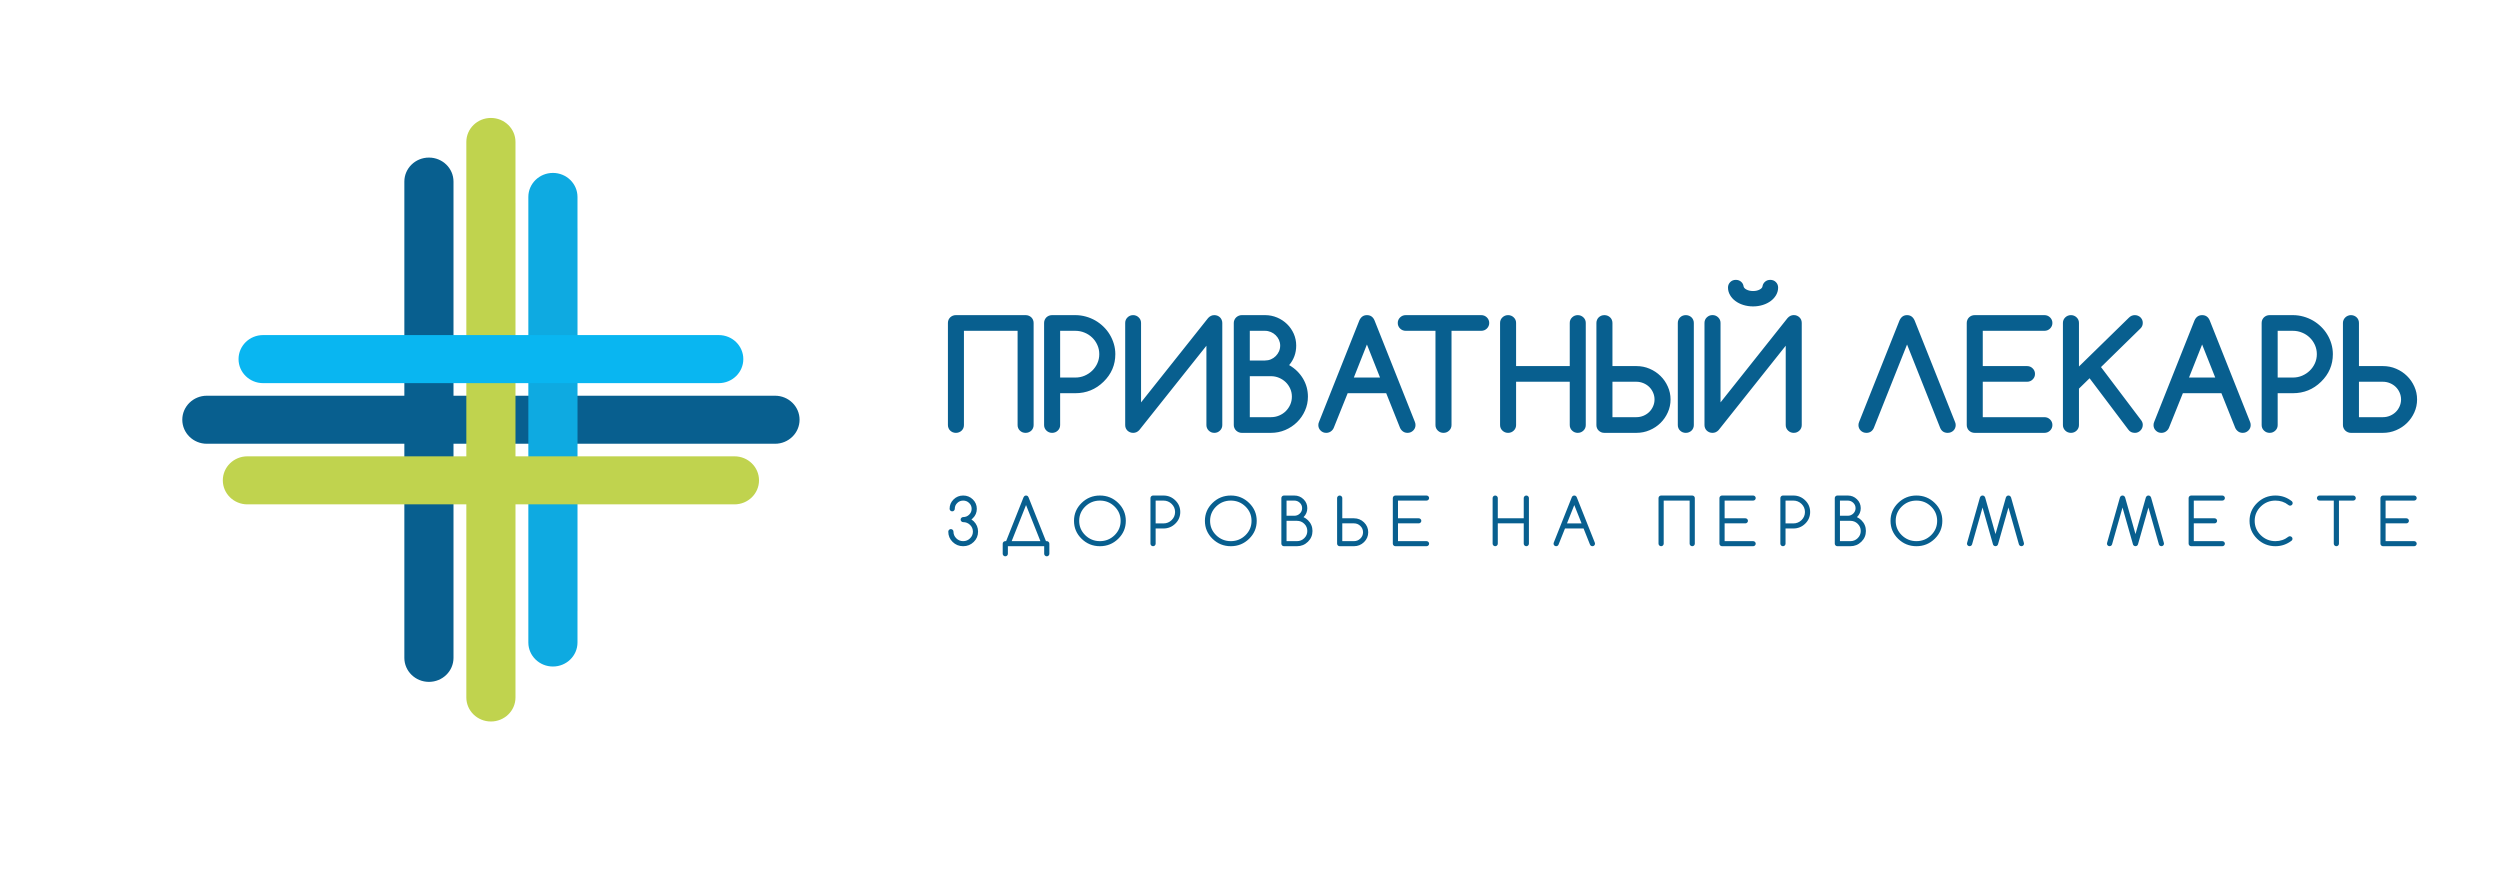
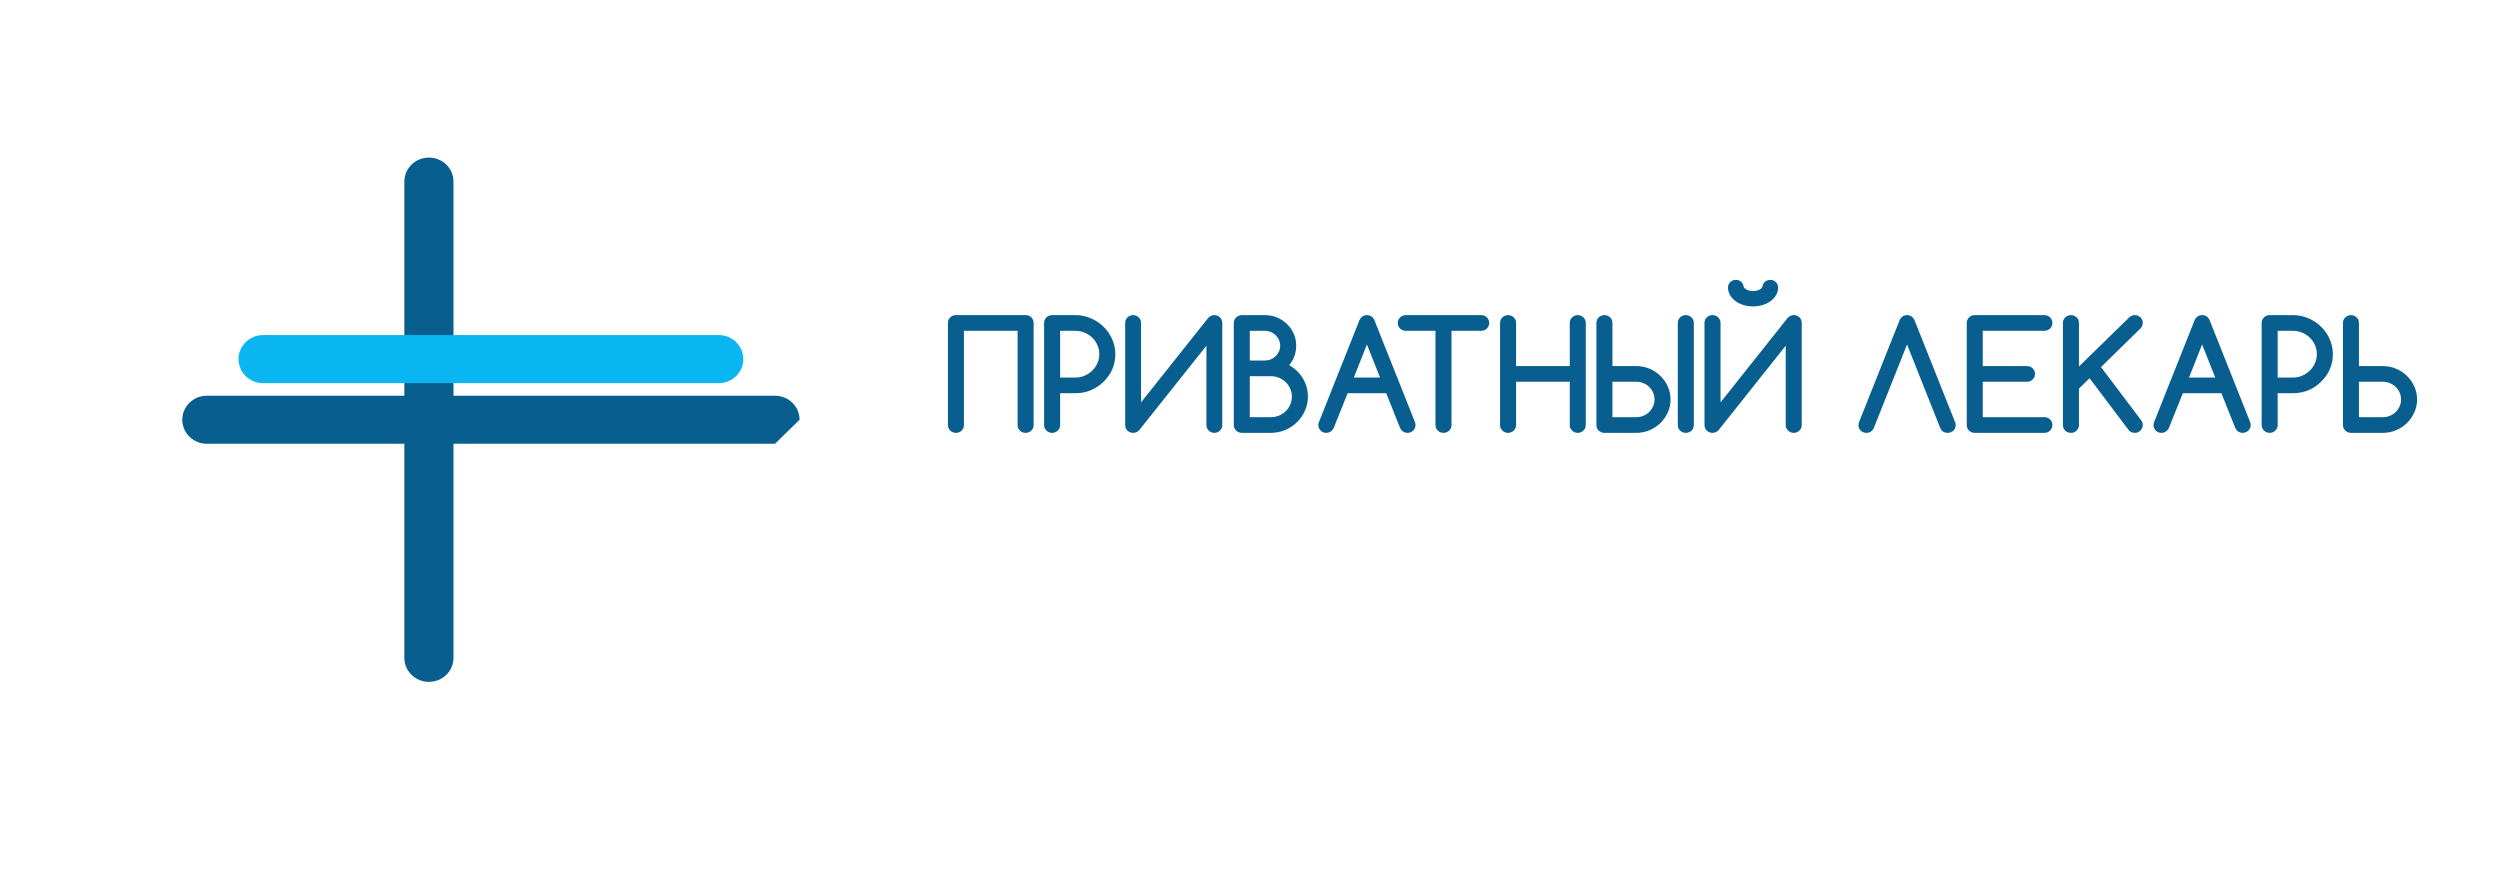
<svg xmlns="http://www.w3.org/2000/svg" width="480" height="170" viewBox="0 0 480 170" fill="none">
-   <path fill-rule="evenodd" clip-rule="evenodd" d="M148.803 85.202C112.44 85.202 76.077 85.202 39.714 85.202C37.113 85.202 35 83.14 35 80.588C35 78.041 37.109 75.979 39.714 75.979H51.73V75.975H93.797H94.72H136.787V75.979H148.803C151.409 75.979 153.517 78.041 153.517 80.588C153.517 83.14 151.404 85.202 148.803 85.202Z" fill="#085F8F" />
+   <path fill-rule="evenodd" clip-rule="evenodd" d="M148.803 85.202C112.44 85.202 76.077 85.202 39.714 85.202C37.113 85.202 35 83.14 35 80.588C35 78.041 37.109 75.979 39.714 75.979H51.73V75.975H93.797H94.72H136.787V75.979H148.803C151.409 75.979 153.517 78.041 153.517 80.588Z" fill="#085F8F" />
  <path fill-rule="evenodd" clip-rule="evenodd" d="M82.354 130.919C79.748 130.919 77.635 128.853 77.635 126.31V117.326V43.849V34.861C77.635 32.318 79.748 30.256 82.354 30.256C84.959 30.256 87.072 32.313 87.072 34.861C87.072 65.347 87.072 95.828 87.072 126.31C87.072 128.862 84.959 130.919 82.354 130.919Z" fill="#085F8F" />
-   <path fill-rule="evenodd" clip-rule="evenodd" d="M89.536 133.918C89.536 98.362 89.536 62.807 89.536 27.252C89.536 24.708 91.649 22.646 94.254 22.646C96.86 22.646 98.973 24.704 98.973 27.252V39.001L98.977 39.005L98.973 80.133V81.04L98.977 122.169H98.973V133.918C98.973 136.47 96.86 138.527 94.254 138.527C91.649 138.527 89.536 136.461 89.536 133.918Z" fill="#C0D34E" />
-   <path fill-rule="evenodd" clip-rule="evenodd" d="M106.159 33.201C103.554 33.201 101.441 35.267 101.441 37.81V39.512V121.66V123.361C101.441 125.905 103.554 127.971 106.159 127.971C108.765 127.971 110.878 125.909 110.878 123.361V117.328L110.882 117.324C110.878 92.832 110.878 68.34 110.882 43.848L110.878 43.843V37.81C110.878 35.263 108.765 33.201 106.159 33.201Z" fill="#0EAAE1" />
  <path fill-rule="evenodd" clip-rule="evenodd" d="M45.8 68.948C45.8 71.496 47.908 73.562 50.514 73.562H52.249H136.268H138.003C140.605 73.562 142.717 71.496 142.717 68.948C142.717 66.4 140.613 64.334 138.003 64.334H131.833L131.829 64.33C106.781 64.334 81.732 64.334 56.688 64.33L56.684 64.334H50.514C47.904 64.334 45.8 66.4 45.8 68.948Z" fill="#09B6F1" />
-   <path fill-rule="evenodd" clip-rule="evenodd" d="M145.731 92.225C145.731 94.772 143.623 96.838 141.022 96.838H131.829H56.688H47.495C44.894 96.838 42.781 94.772 42.781 92.225C42.781 89.677 44.89 87.615 47.495 87.615C78.669 87.615 109.848 87.615 141.022 87.615C143.627 87.615 145.731 89.677 145.731 92.225Z" fill="#C0D34E" />
  <path d="M196.919 60.505C197.132 60.505 197.336 60.544 197.523 60.618C197.709 60.696 197.873 60.8 198.015 60.935C198.153 61.078 198.264 61.234 198.339 61.417C198.415 61.603 198.455 61.794 198.455 62.003V81.612C198.455 81.825 198.415 82.024 198.335 82.207C198.264 82.384 198.153 82.541 198.011 82.68C197.873 82.814 197.705 82.918 197.518 82.996C197.332 83.07 197.128 83.109 196.915 83.109C196.693 83.109 196.493 83.07 196.302 82.996C196.12 82.918 195.96 82.814 195.823 82.68C195.676 82.541 195.57 82.384 195.494 82.207C195.414 82.028 195.379 81.829 195.379 81.612V63.517H185.076V81.612C185.076 81.829 185.036 82.028 184.961 82.207C184.885 82.384 184.774 82.541 184.632 82.68C184.495 82.814 184.326 82.918 184.14 82.996C183.953 83.07 183.749 83.109 183.536 83.109C183.318 83.109 183.114 83.07 182.928 82.996C182.746 82.918 182.582 82.814 182.444 82.68C182.302 82.541 182.191 82.384 182.12 82.207C182.04 82.024 182 81.825 182 81.612V62.003C182 61.794 182.04 61.603 182.111 61.417C182.191 61.234 182.302 61.078 182.44 60.935C182.582 60.8 182.746 60.696 182.928 60.618C183.11 60.544 183.31 60.505 183.532 60.505H196.919ZM203.546 63.517V72.489H206.467C207.093 72.489 207.683 72.371 208.238 72.137C208.789 71.898 209.277 71.582 209.698 71.174C210.116 70.77 210.449 70.297 210.693 69.754C210.941 69.207 211.061 68.626 211.061 68.001C211.061 67.371 210.941 66.785 210.693 66.239C210.449 65.692 210.116 65.219 209.698 64.815C209.277 64.407 208.789 64.09 208.229 63.864C207.67 63.63 207.084 63.517 206.467 63.517H203.546ZM200.466 81.612V62.003C200.466 61.794 200.506 61.603 200.581 61.417C200.661 61.234 200.768 61.078 200.905 60.935C201.047 60.8 201.211 60.696 201.393 60.618C201.575 60.544 201.78 60.505 202.002 60.505H206.454C207.151 60.505 207.825 60.596 208.478 60.779C209.13 60.957 209.734 61.213 210.307 61.538C210.875 61.868 211.399 62.263 211.865 62.719C212.34 63.179 212.744 63.687 213.076 64.242C213.409 64.793 213.671 65.392 213.862 66.03C214.049 66.664 214.142 67.324 214.142 68.001C214.142 70.058 213.387 71.825 211.874 73.3C210.378 74.763 208.575 75.496 206.467 75.496H203.546V81.612C203.546 82.028 203.4 82.38 203.098 82.671C202.796 82.962 202.432 83.109 202.006 83.109C201.58 83.109 201.216 82.962 200.914 82.671C200.617 82.38 200.466 82.024 200.466 81.612ZM234.68 81.608V62.003C234.68 61.794 234.64 61.603 234.56 61.417C234.489 61.234 234.378 61.078 234.241 60.935C234.099 60.8 233.939 60.696 233.753 60.618C233.571 60.544 233.371 60.505 233.144 60.505C232.696 60.505 232.305 60.692 231.964 61.056L219.082 77.259V62.003C219.082 61.586 218.936 61.234 218.634 60.944C218.341 60.653 217.977 60.505 217.56 60.505C217.134 60.505 216.774 60.653 216.481 60.944C216.184 61.234 216.037 61.586 216.037 62.003V81.608C216.037 81.825 216.073 82.024 216.148 82.207C216.228 82.384 216.335 82.541 216.472 82.68C216.619 82.814 216.778 82.918 216.969 82.996C217.156 83.07 217.351 83.109 217.564 83.109C218.017 83.109 218.407 82.936 218.732 82.588L231.631 66.382V81.608C231.631 82.024 231.782 82.38 232.075 82.671C232.372 82.962 232.732 83.109 233.158 83.109C233.575 83.109 233.935 82.962 234.232 82.671C234.534 82.38 234.68 82.024 234.68 81.608ZM239.962 63.517V69.216H242.888C243.287 69.216 243.669 69.142 244.02 68.99C244.37 68.843 244.672 68.635 244.934 68.374C245.2 68.109 245.409 67.81 245.564 67.467C245.715 67.124 245.795 66.751 245.795 66.356C245.795 65.978 245.715 65.609 245.564 65.266C245.409 64.924 245.196 64.624 244.93 64.359C244.659 64.099 244.352 63.891 244.002 63.743C243.651 63.595 243.278 63.517 242.888 63.517H239.962ZM239.962 72.228V80.097H244.015C244.57 80.097 245.094 79.997 245.586 79.789C246.079 79.581 246.505 79.303 246.865 78.947C247.224 78.587 247.513 78.17 247.726 77.693C247.939 77.215 248.041 76.699 248.041 76.152C248.041 75.622 247.939 75.11 247.726 74.633C247.513 74.155 247.224 73.734 246.86 73.378C246.488 73.022 246.066 72.745 245.573 72.536C245.08 72.328 244.561 72.228 244.015 72.228H239.962ZM242.888 60.505C243.709 60.505 244.477 60.661 245.205 60.965C245.937 61.273 246.567 61.694 247.113 62.224C247.659 62.753 248.086 63.374 248.405 64.086C248.716 64.798 248.871 65.557 248.871 66.352C248.871 67.784 248.418 69.034 247.513 70.102C248.103 70.436 248.618 70.826 249.067 71.273C249.506 71.712 249.888 72.198 250.194 72.719C250.5 73.24 250.731 73.791 250.891 74.372C251.042 74.954 251.122 75.544 251.122 76.156C251.122 77.107 250.935 78.005 250.554 78.847C250.181 79.694 249.67 80.427 249.031 81.056C248.387 81.69 247.633 82.189 246.772 82.558C245.906 82.927 244.983 83.109 244.015 83.109H238.418C238.209 83.109 238.009 83.07 237.827 82.988C237.645 82.91 237.481 82.805 237.339 82.671C237.202 82.541 237.091 82.38 237.011 82.198C236.926 82.016 236.886 81.82 236.886 81.612V62.003C236.886 61.794 236.926 61.603 237.011 61.417C237.091 61.234 237.202 61.078 237.339 60.944C237.481 60.809 237.641 60.705 237.827 60.627C238.009 60.544 238.209 60.505 238.418 60.505H242.888ZM264.966 72.489L262.45 66.143L259.937 72.489H264.966ZM253.279 80.935L260.994 61.525C261.304 60.844 261.784 60.505 262.45 60.505C263.138 60.505 263.626 60.844 263.91 61.525L271.656 81.004C271.736 81.195 271.776 81.395 271.776 81.612C271.776 82.024 271.625 82.38 271.327 82.671C271.025 82.962 270.666 83.109 270.24 83.109C269.818 83.109 269.459 82.962 269.17 82.671C269.019 82.519 268.904 82.358 268.824 82.189L266.152 75.496H258.752L256.062 82.189C255.991 82.358 255.871 82.519 255.72 82.671C255.419 82.962 255.059 83.109 254.633 83.109C254.211 83.109 253.852 82.962 253.559 82.671C253.261 82.38 253.119 82.024 253.119 81.612C253.119 81.386 253.168 81.16 253.279 80.935ZM284.395 63.517H278.691V81.612C278.691 82.028 278.54 82.38 278.239 82.671C277.941 82.962 277.573 83.109 277.151 83.109C276.725 83.109 276.361 82.962 276.059 82.671C275.762 82.38 275.611 82.028 275.611 81.612V63.517H269.907C269.481 63.517 269.121 63.37 268.819 63.079C268.518 62.784 268.371 62.428 268.371 62.011C268.371 61.599 268.518 61.239 268.819 60.944C269.121 60.653 269.481 60.505 269.907 60.505H284.395C284.821 60.505 285.181 60.653 285.483 60.944C285.776 61.239 285.931 61.599 285.931 62.011C285.931 62.428 285.776 62.784 285.483 63.079C285.181 63.37 284.821 63.517 284.395 63.517ZM304.468 81.612C304.468 82.024 304.321 82.38 304.019 82.671C303.718 82.962 303.354 83.109 302.927 83.109C302.506 83.109 302.142 82.962 301.84 82.671C301.538 82.38 301.392 82.024 301.392 81.608V73.296H291.089V81.608C291.089 82.024 290.943 82.38 290.641 82.671C290.339 82.962 289.975 83.109 289.553 83.109C289.127 83.109 288.763 82.962 288.461 82.671C288.159 82.38 288.013 82.024 288.013 81.612V62.003C288.013 61.59 288.159 61.234 288.461 60.944C288.763 60.653 289.127 60.505 289.553 60.505C289.975 60.505 290.339 60.653 290.641 60.944C290.943 61.234 291.089 61.586 291.089 62.003V70.288H301.392V62.003C301.392 61.586 301.538 61.234 301.84 60.944C302.142 60.653 302.506 60.505 302.927 60.505C303.354 60.505 303.718 60.653 304.019 60.944C304.321 61.234 304.468 61.59 304.468 62.003V81.612ZM314.184 80.097C314.664 80.097 315.116 80.006 315.543 79.828C315.964 79.65 316.337 79.407 316.648 79.103C316.963 78.795 317.207 78.439 317.389 78.022C317.576 77.61 317.669 77.167 317.669 76.699C317.669 76.226 317.576 75.787 317.389 75.371C317.207 74.958 316.963 74.602 316.648 74.29C316.337 73.986 315.964 73.747 315.543 73.569C315.116 73.391 314.664 73.296 314.184 73.296H309.59V80.097H314.184ZM309.59 70.288H314.189C315.09 70.288 315.938 70.457 316.732 70.8C317.527 71.139 318.219 71.599 318.814 72.185C319.409 72.766 319.879 73.448 320.221 74.225C320.572 74.997 320.745 75.822 320.745 76.699C320.745 77.575 320.572 78.4 320.221 79.173C319.879 79.95 319.404 80.627 318.814 81.213C318.219 81.794 317.527 82.258 316.723 82.597C315.933 82.94 315.081 83.109 314.184 83.109H308.045C307.823 83.109 307.619 83.07 307.437 82.996C307.255 82.918 307.091 82.814 306.953 82.68C306.811 82.541 306.7 82.384 306.625 82.207C306.55 82.024 306.51 81.825 306.51 81.612V62.003C306.51 61.794 306.55 61.603 306.629 61.417C306.7 61.234 306.811 61.078 306.953 60.935C307.091 60.8 307.255 60.696 307.437 60.618C307.624 60.544 307.828 60.505 308.05 60.505C308.263 60.505 308.463 60.544 308.649 60.618C308.84 60.696 309.004 60.8 309.142 60.935C309.288 61.069 309.395 61.234 309.47 61.412C309.55 61.599 309.59 61.794 309.59 62.003V70.288ZM322.139 62.003C322.139 61.794 322.174 61.603 322.254 61.417C322.33 61.234 322.436 61.078 322.583 60.935C322.72 60.8 322.88 60.696 323.066 60.618C323.253 60.544 323.453 60.505 323.675 60.505C323.888 60.505 324.092 60.544 324.278 60.618C324.465 60.696 324.633 60.8 324.771 60.935C324.913 61.078 325.024 61.234 325.095 61.417C325.175 61.603 325.215 61.794 325.215 62.003V81.612C325.215 81.825 325.175 82.024 325.095 82.207C325.024 82.384 324.913 82.541 324.771 82.68C324.633 82.814 324.465 82.918 324.278 82.996C324.092 83.07 323.888 83.109 323.675 83.109C323.453 83.109 323.253 83.07 323.066 82.996C322.88 82.918 322.72 82.814 322.583 82.68C322.436 82.541 322.33 82.384 322.254 82.207C322.174 82.024 322.139 81.825 322.139 81.612V62.003ZM344.399 83.109C343.973 83.109 343.609 82.962 343.308 82.671C343.006 82.38 342.859 82.024 342.859 81.608V66.377L329.964 82.588C329.636 82.936 329.245 83.109 328.793 83.109C328.579 83.109 328.38 83.07 328.193 82.996C328.007 82.918 327.843 82.814 327.701 82.68C327.563 82.541 327.452 82.384 327.377 82.202C327.301 82.024 327.261 81.825 327.261 81.608V61.998C327.261 61.582 327.408 61.23 327.709 60.935C328.011 60.648 328.375 60.496 328.801 60.496C329.223 60.496 329.592 60.648 329.889 60.935C330.191 61.23 330.342 61.582 330.342 61.998V77.259L343.223 61.052C343.561 60.683 343.956 60.496 344.408 60.496C344.63 60.496 344.83 60.536 345.017 60.614C345.198 60.692 345.354 60.796 345.496 60.931C345.638 61.065 345.744 61.226 345.824 61.408C345.895 61.599 345.935 61.79 345.935 61.998V81.608C345.935 82.024 345.789 82.38 345.487 82.671C345.185 82.962 344.821 83.109 344.399 83.109ZM336.592 58.83C335.926 58.83 335.295 58.734 334.714 58.552C334.132 58.37 333.626 58.114 333.191 57.792C332.756 57.467 332.41 57.081 332.162 56.642C331.904 56.2 331.775 55.722 331.775 55.214C331.775 54.802 331.917 54.455 332.202 54.164C332.486 53.878 332.845 53.734 333.28 53.734C333.715 53.734 334.075 53.873 334.359 54.16C334.572 54.372 334.705 54.629 334.754 54.915C334.781 55.18 334.963 55.405 335.3 55.583C335.655 55.779 336.086 55.879 336.592 55.879C337.089 55.879 337.515 55.779 337.87 55.583C338.212 55.405 338.389 55.18 338.412 54.915C338.465 54.629 338.602 54.372 338.815 54.16C339.1 53.873 339.464 53.734 339.899 53.734C340.329 53.734 340.689 53.878 340.973 54.164C341.257 54.455 341.399 54.802 341.399 55.214C341.399 55.722 341.27 56.2 341.017 56.642C340.764 57.081 340.418 57.467 339.983 57.792C339.548 58.114 339.042 58.37 338.46 58.552C337.879 58.734 337.249 58.83 336.592 58.83ZM359.767 82.189C359.474 82.805 358.999 83.109 358.351 83.109C358.129 83.109 357.929 83.07 357.747 82.996C357.565 82.918 357.401 82.814 357.263 82.68C357.126 82.541 357.015 82.384 356.939 82.207C356.859 82.024 356.824 81.825 356.824 81.612C356.824 81.416 356.864 81.213 356.953 81.004L364.694 61.551C365.005 60.852 365.488 60.505 366.154 60.505C366.825 60.505 367.308 60.852 367.615 61.551L375.36 81.004C375.449 81.204 375.494 81.403 375.494 81.612C375.494 81.825 375.454 82.024 375.374 82.207C375.303 82.384 375.192 82.541 375.05 82.68C374.912 82.814 374.748 82.918 374.561 82.996C374.375 83.07 374.171 83.109 373.958 83.109C373.283 83.109 372.808 82.805 372.528 82.189L366.154 66.143L359.767 82.189ZM392.525 80.097C392.952 80.097 393.316 80.245 393.613 80.535C393.91 80.831 394.061 81.186 394.061 81.603C394.061 82.02 393.91 82.376 393.613 82.671C393.316 82.962 392.952 83.109 392.525 83.109H379.151C378.934 83.109 378.729 83.07 378.543 82.996C378.361 82.918 378.197 82.814 378.059 82.68C377.917 82.541 377.806 82.384 377.735 82.207C377.655 82.024 377.615 81.825 377.615 81.612V62.003C377.615 61.794 377.655 61.603 377.735 61.417C377.806 61.234 377.917 61.078 378.059 60.935C378.197 60.8 378.361 60.696 378.543 60.618C378.729 60.544 378.934 60.505 379.151 60.505H392.525C392.952 60.505 393.316 60.653 393.613 60.944C393.91 61.239 394.061 61.599 394.061 62.011C394.061 62.428 393.91 62.784 393.613 63.079C393.316 63.37 392.952 63.517 392.525 63.517H380.691V70.288H389.192C389.614 70.288 389.978 70.431 390.27 70.727C390.572 71.022 390.719 71.377 390.719 71.794C390.719 72.207 390.572 72.562 390.27 72.858C389.978 73.153 389.614 73.296 389.192 73.296H380.691V80.097H392.525ZM396.081 62.003C396.081 61.59 396.232 61.234 396.529 60.944C396.831 60.653 397.2 60.505 397.621 60.505C398.047 60.505 398.411 60.653 398.713 60.944C399.011 61.234 399.161 61.59 399.161 62.003V70.366L408.772 60.974C409.091 60.661 409.46 60.505 409.886 60.505C410.094 60.505 410.294 60.544 410.481 60.618C410.671 60.696 410.836 60.8 410.973 60.935C411.111 61.078 411.222 61.234 411.302 61.417C411.377 61.603 411.413 61.794 411.413 62.003C411.413 62.415 411.266 62.775 410.969 63.062L403.392 70.479L411.129 80.722C411.319 80.987 411.413 81.265 411.413 81.568C411.413 81.768 411.377 81.959 411.302 82.15C411.222 82.337 411.12 82.502 410.978 82.641C410.844 82.784 410.689 82.897 410.507 82.983C410.325 83.066 410.125 83.109 409.912 83.109C409.34 83.109 408.918 82.897 408.625 82.471L401.199 72.623L399.161 74.615V81.608C399.161 82.024 399.011 82.38 398.713 82.671C398.411 82.962 398.047 83.109 397.621 83.109C397.2 83.109 396.831 82.962 396.529 82.671C396.232 82.38 396.081 82.024 396.081 81.612V62.003ZM425.324 72.489L422.807 66.143L420.29 72.489H425.324ZM413.632 80.935L421.347 61.525C421.657 60.844 422.141 60.505 422.807 60.505C423.495 60.505 423.983 60.844 424.268 61.525L432.013 81.004C432.093 81.195 432.133 81.395 432.133 81.612C432.133 82.024 431.982 82.38 431.68 82.671C431.383 82.962 431.019 83.109 430.597 83.109C430.171 83.109 429.816 82.962 429.528 82.671C429.372 82.519 429.261 82.358 429.181 82.189L426.509 75.496H419.11L416.42 82.189C416.344 82.358 416.229 82.519 416.073 82.671C415.772 82.962 415.412 83.109 414.99 83.109C414.564 83.109 414.209 82.962 413.916 82.671C413.619 82.38 413.477 82.024 413.477 81.612C413.477 81.386 413.526 81.16 413.632 80.935ZM437.313 63.517V72.489H440.234C440.86 72.489 441.455 72.371 442.005 72.137C442.56 71.898 443.048 71.582 443.466 71.174C443.887 70.77 444.216 70.297 444.464 69.754C444.708 69.207 444.833 68.626 444.833 68.001C444.833 67.371 444.708 66.785 444.464 66.239C444.216 65.692 443.887 65.219 443.466 64.815C443.048 64.407 442.56 64.09 442.001 63.864C441.437 63.63 440.851 63.517 440.234 63.517H437.313ZM434.237 81.612V62.003C434.237 61.794 434.277 61.603 434.348 61.417C434.428 61.234 434.539 61.078 434.677 60.935C434.819 60.8 434.983 60.696 435.165 60.618C435.347 60.544 435.547 60.505 435.773 60.505H440.225C440.922 60.505 441.597 60.596 442.249 60.779C442.897 60.957 443.505 61.213 444.078 61.538C444.646 61.868 445.166 62.263 445.636 62.719C446.111 63.179 446.515 63.687 446.843 64.242C447.181 64.793 447.443 65.392 447.629 66.03C447.816 66.664 447.909 67.324 447.909 68.001C447.909 70.058 447.154 71.825 445.641 73.3C444.145 74.763 442.347 75.496 440.234 75.496H437.313V81.612C437.313 82.028 437.167 82.38 436.865 82.671C436.563 82.962 436.199 83.109 435.777 83.109C435.351 83.109 434.987 82.962 434.686 82.671C434.384 82.38 434.237 82.024 434.237 81.612ZM457.519 80.097C457.998 80.097 458.451 80.006 458.877 79.828C459.299 79.65 459.672 79.407 459.982 79.103C460.298 78.795 460.542 78.439 460.724 78.022C460.906 77.61 461.003 77.167 461.003 76.699C461.003 76.226 460.906 75.787 460.724 75.371C460.542 74.958 460.298 74.602 459.982 74.29C459.672 73.986 459.299 73.747 458.877 73.569C458.451 73.391 457.998 73.296 457.519 73.296H452.92V80.097H457.519ZM452.92 70.288H457.523C458.42 70.288 459.272 70.457 460.062 70.8C460.857 71.139 461.554 71.599 462.144 72.185C462.743 72.766 463.209 73.448 463.556 74.225C463.906 74.997 464.079 75.822 464.079 76.699C464.079 77.575 463.906 78.4 463.556 79.173C463.209 79.95 462.739 80.627 462.144 81.213C461.554 81.794 460.857 82.258 460.058 82.597C459.263 82.94 458.416 83.109 457.519 83.109H451.38C451.167 83.109 450.967 83.07 450.785 82.988C450.603 82.91 450.439 82.805 450.297 82.671C450.159 82.541 450.053 82.38 449.968 82.198C449.884 82.016 449.844 81.82 449.844 81.612V62.003C449.844 61.794 449.884 61.603 449.968 61.417C450.053 61.234 450.159 61.078 450.301 60.944C450.439 60.809 450.603 60.705 450.785 60.627C450.972 60.544 451.171 60.505 451.384 60.505C451.593 60.505 451.797 60.544 451.984 60.618C452.17 60.696 452.339 60.8 452.476 60.935C452.623 61.069 452.729 61.234 452.805 61.412C452.88 61.599 452.92 61.794 452.92 62.003V70.288Z" fill="#085F8F" />
-   <path d="M184.934 100.25C184.796 100.25 184.681 100.202 184.588 100.106C184.49 100.011 184.441 99.894 184.441 99.763C184.441 99.629 184.49 99.516 184.588 99.421C184.685 99.325 184.801 99.277 184.934 99.277C185.382 99.277 185.764 99.125 186.079 98.813C186.399 98.505 186.554 98.132 186.554 97.693C186.554 97.255 186.399 96.882 186.079 96.578C185.764 96.265 185.382 96.113 184.934 96.113C184.49 96.113 184.104 96.265 183.793 96.578C183.474 96.882 183.318 97.255 183.318 97.693C183.318 97.828 183.269 97.941 183.172 98.036C183.074 98.132 182.959 98.179 182.821 98.179C182.683 98.179 182.568 98.132 182.47 98.036C182.373 97.941 182.324 97.828 182.324 97.693C182.324 96.99 182.577 96.387 183.087 95.888C183.598 95.388 184.215 95.141 184.934 95.141C185.657 95.141 186.274 95.388 186.785 95.888C187.295 96.387 187.548 96.99 187.548 97.693C187.548 98.401 187.295 99.004 186.785 99.499C186.696 99.585 186.607 99.664 186.514 99.733C186.67 99.833 186.816 99.954 186.962 100.089C187.513 100.64 187.788 101.3 187.788 102.072C187.788 102.849 187.513 103.509 186.954 104.052C186.399 104.598 185.72 104.872 184.929 104.872C184.139 104.872 183.46 104.598 182.905 104.052C182.346 103.509 182.071 102.849 182.071 102.072C182.071 101.942 182.12 101.825 182.217 101.73C182.315 101.634 182.43 101.586 182.568 101.586C182.701 101.586 182.821 101.634 182.919 101.73C183.016 101.825 183.065 101.942 183.065 102.072C183.065 102.576 183.247 103.006 183.611 103.361C183.975 103.722 184.415 103.9 184.929 103.9C185.444 103.9 185.884 103.722 186.248 103.361C186.612 103.006 186.798 102.576 186.798 102.072C186.798 101.573 186.612 101.139 186.252 100.783C185.888 100.427 185.449 100.25 184.934 100.25ZM194.242 103.9L199.755 103.895L196.999 96.968L194.242 103.9ZM200.98 103.9C201.118 103.9 201.233 103.947 201.331 104.043C201.429 104.138 201.477 104.251 201.477 104.386V106.326C201.477 106.46 201.429 106.573 201.331 106.669C201.233 106.764 201.118 106.812 200.98 106.812C200.843 106.812 200.727 106.764 200.63 106.669C200.532 106.573 200.483 106.46 200.483 106.326V104.872H193.514V106.326C193.514 106.46 193.465 106.573 193.368 106.669C193.27 106.764 193.155 106.812 193.017 106.812C192.884 106.812 192.764 106.764 192.666 106.669C192.569 106.573 192.52 106.46 192.52 106.326V104.386C192.52 104.251 192.569 104.138 192.666 104.043C192.764 103.947 192.884 103.9 193.017 103.9L193.177 103.895L196.519 95.48C196.546 95.41 196.59 95.341 196.652 95.28C196.746 95.184 196.861 95.141 196.999 95.141C197.136 95.141 197.252 95.184 197.354 95.28C197.411 95.341 197.451 95.41 197.478 95.48L200.825 103.9H200.98ZM211.185 96.113C210.084 96.113 209.148 96.491 208.367 97.25C207.59 98.014 207.204 98.93 207.204 100.006C207.204 101.083 207.59 101.994 208.367 102.758C209.148 103.518 210.084 103.9 211.185 103.9C212.282 103.9 213.218 103.518 213.999 102.758C214.776 101.994 215.162 101.083 215.162 100.006C215.162 98.93 214.776 98.014 213.999 97.25C213.218 96.491 212.282 96.113 211.185 96.113ZM216.157 100.006C216.157 101.348 215.673 102.493 214.701 103.444C213.729 104.394 212.557 104.872 211.185 104.872C209.809 104.872 208.637 104.394 207.665 103.444C206.693 102.493 206.209 101.348 206.209 100.006C206.209 98.665 206.693 97.519 207.665 96.569C208.637 95.618 209.809 95.141 211.185 95.141C212.557 95.141 213.729 95.618 214.701 96.569C215.673 97.519 216.157 98.665 216.157 100.006ZM221.883 96.113V100.497H223.374C223.996 100.497 224.524 100.284 224.959 99.855C225.398 99.425 225.616 98.908 225.616 98.305C225.616 97.702 225.398 97.185 224.959 96.756C224.524 96.326 223.996 96.113 223.374 96.113H221.883ZM221.386 95.141H223.374C224.266 95.141 225.03 95.449 225.66 96.07C226.295 96.686 226.61 97.433 226.61 98.305C226.61 99.177 226.295 99.924 225.66 100.54C225.03 101.161 224.266 101.469 223.374 101.469H221.883V104.386C221.883 104.516 221.834 104.633 221.736 104.729C221.639 104.824 221.523 104.872 221.386 104.872C221.253 104.872 221.133 104.824 221.035 104.729C220.937 104.633 220.889 104.516 220.889 104.386V95.627C220.889 95.493 220.937 95.38 221.035 95.284C221.133 95.189 221.253 95.141 221.386 95.141ZM236.318 96.113C235.217 96.113 234.28 96.491 233.499 97.25C232.722 98.014 232.336 98.93 232.336 100.006C232.336 101.083 232.722 101.994 233.499 102.758C234.28 103.518 235.217 103.9 236.318 103.9C237.414 103.9 238.351 103.518 239.132 102.758C239.909 101.994 240.295 101.083 240.295 100.006C240.295 98.93 239.909 98.014 239.132 97.25C238.351 96.491 237.414 96.113 236.318 96.113ZM241.289 100.006C241.289 101.348 240.806 102.493 239.833 103.444C238.861 104.394 237.69 104.872 236.318 104.872C234.942 104.872 233.77 104.394 232.798 103.444C231.826 102.493 231.342 101.348 231.342 100.006C231.342 98.665 231.826 97.519 232.798 96.569C233.77 95.618 234.942 95.141 236.318 95.141C237.69 95.141 238.861 95.618 239.833 96.569C240.806 97.519 241.289 98.665 241.289 100.006ZM247.016 96.113V99.026H248.511C248.924 99.026 249.275 98.882 249.568 98.6C249.865 98.314 250.007 97.971 250.007 97.572C250.007 97.168 249.865 96.825 249.568 96.539C249.275 96.257 248.924 96.113 248.511 96.113H247.016ZM247.016 99.998V103.9H249.009C249.563 103.9 250.034 103.709 250.42 103.331C250.811 102.949 251.002 102.489 251.002 101.947C251.002 101.408 250.811 100.948 250.42 100.566C250.034 100.189 249.563 99.998 249.009 99.998H247.016ZM246.523 95.141H248.511C249.204 95.141 249.79 95.38 250.274 95.853C250.762 96.326 251.002 96.899 251.002 97.572C251.002 98.244 250.762 98.817 250.278 99.29C250.584 99.429 250.868 99.629 251.13 99.881C251.707 100.454 251.996 101.139 251.996 101.947C251.996 102.758 251.707 103.444 251.121 104.017C250.54 104.585 249.834 104.872 249.009 104.872H246.518C246.381 104.872 246.265 104.824 246.168 104.729C246.07 104.633 246.021 104.516 246.021 104.386V95.627C246.021 95.493 246.07 95.38 246.168 95.284C246.265 95.189 246.381 95.141 246.523 95.141ZM259.959 103.9C260.439 103.9 260.851 103.73 261.193 103.396C261.535 103.066 261.704 102.663 261.704 102.19C261.704 101.721 261.535 101.317 261.193 100.987C260.851 100.653 260.439 100.484 259.959 100.484H257.718V103.9H259.959ZM257.718 95.627V99.512H259.959C260.714 99.512 261.357 99.776 261.895 100.297C262.427 100.822 262.698 101.452 262.698 102.19C262.698 102.932 262.427 103.561 261.895 104.086C261.357 104.607 260.714 104.872 259.959 104.872H257.22C257.083 104.872 256.967 104.824 256.87 104.729C256.772 104.633 256.723 104.516 256.723 104.386V95.627C256.723 95.493 256.772 95.38 256.87 95.284C256.967 95.189 257.083 95.141 257.22 95.141C257.354 95.141 257.473 95.189 257.567 95.284C257.669 95.38 257.718 95.493 257.718 95.627ZM267.918 95.141H273.888C274.026 95.141 274.146 95.189 274.243 95.284C274.341 95.38 274.39 95.493 274.39 95.627C274.39 95.762 274.341 95.875 274.243 95.97C274.146 96.066 274.026 96.113 273.888 96.113H268.415V99.512H272.397C272.53 99.512 272.65 99.559 272.747 99.655C272.845 99.75 272.894 99.868 272.894 99.998C272.894 100.132 272.845 100.245 272.747 100.341C272.65 100.436 272.53 100.484 272.397 100.484H268.415V103.9H273.888C274.026 103.9 274.146 103.947 274.243 104.043C274.341 104.138 274.39 104.251 274.39 104.386C274.39 104.516 274.341 104.633 274.243 104.729C274.146 104.824 274.026 104.872 273.888 104.872H267.918C267.78 104.872 267.665 104.824 267.567 104.729C267.47 104.633 267.421 104.516 267.421 104.386V95.627C267.421 95.493 267.47 95.38 267.567 95.284C267.665 95.189 267.78 95.141 267.918 95.141ZM286.583 95.627C286.583 95.493 286.632 95.38 286.73 95.284C286.827 95.189 286.943 95.141 287.08 95.141C287.218 95.141 287.334 95.189 287.431 95.284C287.529 95.38 287.578 95.493 287.578 95.627V99.512H292.558V95.627C292.558 95.493 292.607 95.38 292.705 95.284C292.802 95.189 292.918 95.141 293.055 95.141C293.193 95.141 293.308 95.189 293.406 95.284C293.504 95.38 293.552 95.493 293.552 95.627V104.386C293.552 104.516 293.504 104.633 293.406 104.729C293.308 104.824 293.193 104.872 293.055 104.872C292.918 104.872 292.802 104.824 292.705 104.729C292.607 104.633 292.558 104.516 292.558 104.381V100.484H287.578V104.381C287.578 104.516 287.529 104.633 287.431 104.729C287.334 104.824 287.218 104.872 287.08 104.872C286.943 104.872 286.827 104.824 286.73 104.729C286.632 104.633 286.583 104.516 286.583 104.386V95.627ZM300.477 101.469L299.238 104.572C299.212 104.629 299.176 104.681 299.132 104.733C299.034 104.824 298.914 104.872 298.777 104.872C298.639 104.872 298.524 104.824 298.426 104.729C298.329 104.633 298.28 104.516 298.28 104.386C298.28 104.308 298.293 104.238 298.324 104.177L301.782 95.48C301.809 95.41 301.849 95.341 301.911 95.28C302.008 95.184 302.124 95.141 302.261 95.141C302.399 95.141 302.514 95.184 302.616 95.28C302.674 95.341 302.714 95.41 302.741 95.48L306.199 104.177C306.23 104.238 306.243 104.308 306.243 104.386C306.243 104.516 306.194 104.633 306.096 104.729C305.999 104.824 305.879 104.872 305.746 104.872C305.608 104.872 305.493 104.824 305.395 104.733C305.346 104.681 305.311 104.629 305.284 104.572L304.046 101.469H300.477ZM303.664 100.497L302.261 96.977L300.859 100.497H303.664ZM324.908 95.141C325.046 95.141 325.161 95.189 325.259 95.284C325.357 95.38 325.405 95.493 325.405 95.627V104.386C325.405 104.516 325.357 104.633 325.259 104.729C325.161 104.824 325.046 104.872 324.908 104.872C324.771 104.872 324.655 104.824 324.558 104.729C324.46 104.633 324.411 104.516 324.411 104.386V96.113H319.431V104.386C319.431 104.516 319.382 104.633 319.284 104.729C319.187 104.824 319.071 104.872 318.934 104.872C318.796 104.872 318.681 104.824 318.583 104.729C318.485 104.633 318.436 104.516 318.436 104.386V95.627C318.436 95.493 318.485 95.38 318.583 95.284C318.681 95.189 318.796 95.141 318.934 95.141H324.908ZM330.63 95.141H336.6C336.738 95.141 336.853 95.189 336.951 95.284C337.049 95.38 337.097 95.493 337.097 95.627C337.097 95.762 337.049 95.875 336.951 95.97C336.853 96.066 336.738 96.113 336.6 96.113H331.127V99.512H335.109C335.242 99.512 335.362 99.559 335.459 99.655C335.557 99.75 335.606 99.868 335.606 99.998C335.606 100.132 335.557 100.245 335.459 100.341C335.362 100.436 335.242 100.484 335.109 100.484H331.127V103.9H336.6C336.738 103.9 336.853 103.947 336.951 104.043C337.049 104.138 337.097 104.251 337.097 104.386C337.097 104.516 337.049 104.633 336.951 104.729C336.853 104.824 336.738 104.872 336.6 104.872H330.63C330.492 104.872 330.377 104.824 330.279 104.729C330.182 104.633 330.133 104.516 330.133 104.386V95.627C330.133 95.493 330.182 95.38 330.279 95.284C330.377 95.189 330.492 95.141 330.63 95.141ZM342.823 96.113V100.497H344.315C344.932 100.497 345.46 100.284 345.9 99.855C346.335 99.425 346.552 98.908 346.552 98.305C346.552 97.702 346.335 97.185 345.9 96.756C345.46 96.326 344.932 96.113 344.315 96.113H342.823ZM342.326 95.141H344.315C345.207 95.141 345.971 95.449 346.601 96.07C347.231 96.686 347.546 97.433 347.546 98.305C347.546 99.177 347.231 99.924 346.601 100.54C345.971 101.161 345.207 101.469 344.315 101.469H342.823V104.386C342.823 104.516 342.775 104.633 342.677 104.729C342.579 104.824 342.459 104.872 342.326 104.872C342.189 104.872 342.073 104.824 341.976 104.729C341.878 104.633 341.829 104.516 341.829 104.386V95.627C341.829 95.493 341.878 95.38 341.976 95.284C342.073 95.189 342.189 95.141 342.326 95.141ZM353.272 96.113V99.026H354.768C355.181 99.026 355.536 98.882 355.829 98.6C356.122 98.314 356.269 97.971 356.269 97.572C356.269 97.168 356.122 96.825 355.829 96.539C355.536 96.257 355.181 96.113 354.768 96.113H353.272ZM353.272 99.998V103.9H355.266C355.82 103.9 356.291 103.709 356.677 103.331C357.068 102.949 357.263 102.489 357.263 101.947C357.263 101.408 357.068 100.948 356.677 100.566C356.291 100.189 355.82 99.998 355.266 99.998H353.272ZM352.78 95.141H354.768C355.461 95.141 356.047 95.38 356.531 95.853C357.019 96.326 357.263 96.899 357.263 97.572C357.263 98.244 357.019 98.817 356.535 99.29C356.841 99.429 357.125 99.629 357.387 99.881C357.964 100.454 358.253 101.139 358.253 101.947C358.253 102.758 357.964 103.444 357.378 104.017C356.797 104.585 356.091 104.872 355.266 104.872H352.775C352.642 104.872 352.522 104.824 352.425 104.729C352.327 104.633 352.278 104.516 352.278 104.386V95.627C352.278 95.493 352.327 95.38 352.425 95.284C352.522 95.189 352.642 95.141 352.78 95.141ZM367.956 96.113C366.855 96.113 365.919 96.491 365.137 97.25C364.361 98.014 363.975 98.93 363.975 100.006C363.975 101.083 364.361 101.994 365.137 102.758C365.919 103.518 366.855 103.9 367.956 103.9C369.053 103.9 369.989 103.518 370.77 102.758C371.547 101.994 371.933 101.083 371.933 100.006C371.933 98.93 371.547 98.014 370.77 97.25C369.989 96.491 369.053 96.113 367.956 96.113ZM372.928 100.006C372.928 101.348 372.444 102.493 371.472 103.444C370.5 104.394 369.328 104.872 367.956 104.872C366.585 104.872 365.408 104.394 364.436 103.444C363.464 102.493 362.98 101.348 362.98 100.006C362.98 98.665 363.464 97.519 364.436 96.569C365.408 95.618 366.585 95.141 367.956 95.141C369.328 95.141 370.5 95.618 371.472 96.569C372.444 97.519 372.928 98.665 372.928 100.006ZM382.786 104.729C382.88 104.82 382.999 104.868 383.137 104.868C383.27 104.868 383.39 104.82 383.488 104.729C383.545 104.672 383.581 104.611 383.608 104.542L385.623 97.441L387.638 104.542C387.665 104.611 387.705 104.672 387.762 104.729C387.86 104.82 387.975 104.868 388.113 104.868C388.251 104.868 388.366 104.82 388.464 104.724C388.561 104.629 388.61 104.516 388.61 104.381C388.61 104.312 388.597 104.243 388.57 104.169L386.133 95.545C386.102 95.445 386.049 95.358 385.978 95.284C385.876 95.184 385.76 95.137 385.623 95.137C385.485 95.137 385.37 95.184 385.277 95.284C385.201 95.358 385.148 95.441 385.121 95.54L383.137 102.546L381.157 95.545C381.122 95.445 381.073 95.358 381.002 95.284C380.904 95.184 380.784 95.137 380.647 95.137C380.509 95.137 380.394 95.184 380.301 95.284C380.225 95.358 380.172 95.441 380.141 95.54L377.699 104.169C377.673 104.243 377.659 104.312 377.659 104.381C377.659 104.516 377.708 104.629 377.806 104.724C377.904 104.82 378.019 104.868 378.161 104.868C378.294 104.868 378.414 104.82 378.512 104.729C378.565 104.672 378.609 104.611 378.632 104.542L380.647 97.441L382.662 104.542C382.68 104.607 382.72 104.668 382.786 104.729ZM409.664 104.729C409.757 104.82 409.872 104.868 410.014 104.868C410.147 104.868 410.267 104.82 410.365 104.729C410.418 104.672 410.458 104.611 410.485 104.542L412.5 97.441L414.515 104.542C414.537 104.611 414.582 104.672 414.639 104.729C414.737 104.82 414.853 104.868 414.986 104.868C415.123 104.868 415.243 104.82 415.341 104.724C415.438 104.629 415.487 104.516 415.487 104.381C415.487 104.312 415.474 104.243 415.447 104.169L413.01 95.545C412.975 95.445 412.926 95.358 412.855 95.284C412.753 95.184 412.638 95.137 412.5 95.137C412.362 95.137 412.247 95.184 412.149 95.284C412.078 95.358 412.025 95.441 411.994 95.54L410.014 102.546L408.034 95.545C407.999 95.445 407.95 95.358 407.879 95.284C407.777 95.184 407.662 95.137 407.524 95.137C407.386 95.137 407.271 95.184 407.173 95.284C407.098 95.358 407.049 95.441 407.018 95.54L404.577 104.169C404.55 104.243 404.537 104.312 404.537 104.381C404.537 104.516 404.585 104.629 404.683 104.724C404.781 104.82 404.896 104.868 405.034 104.868C405.171 104.868 405.291 104.82 405.389 104.729C405.442 104.672 405.482 104.611 405.509 104.542L407.524 97.441L409.539 104.542C409.557 104.607 409.597 104.668 409.664 104.729ZM420.712 95.141H426.682C426.82 95.141 426.935 95.189 427.033 95.284C427.13 95.38 427.179 95.493 427.179 95.627C427.179 95.762 427.13 95.875 427.033 95.97C426.935 96.066 426.82 96.113 426.682 96.113H421.209V99.512H425.191C425.324 99.512 425.444 99.559 425.541 99.655C425.634 99.75 425.683 99.868 425.683 99.998C425.683 100.132 425.634 100.245 425.541 100.341C425.444 100.436 425.324 100.484 425.191 100.484H421.209V103.9H426.682C426.82 103.9 426.935 103.947 427.033 104.043C427.13 104.138 427.179 104.251 427.179 104.386C427.179 104.516 427.13 104.633 427.033 104.729C426.935 104.824 426.82 104.872 426.682 104.872H420.712C420.574 104.872 420.459 104.824 420.361 104.729C420.263 104.633 420.215 104.516 420.215 104.386V95.627C420.215 95.493 420.263 95.38 420.361 95.284C420.459 95.189 420.574 95.141 420.712 95.141ZM439.661 102.962C439.794 102.962 439.914 103.01 440.012 103.105C440.11 103.201 440.158 103.314 440.158 103.448C440.158 103.583 440.11 103.696 440.016 103.787C439.089 104.507 438.045 104.872 436.882 104.872C435.511 104.872 434.339 104.394 433.367 103.444C432.395 102.493 431.911 101.348 431.911 100.006C431.911 98.665 432.395 97.519 433.367 96.569C434.339 95.618 435.511 95.141 436.882 95.141C438.072 95.141 439.129 95.51 440.052 96.252C440.145 96.348 440.194 96.465 440.194 96.599C440.194 96.73 440.145 96.847 440.047 96.942C439.95 97.038 439.834 97.085 439.697 97.085C439.559 97.085 439.439 97.038 439.342 96.938C438.64 96.387 437.819 96.113 436.882 96.113C435.786 96.113 434.85 96.491 434.068 97.25C433.291 98.014 432.901 98.93 432.901 100.006C432.901 101.083 433.291 101.994 434.068 102.758C434.85 103.518 435.786 103.9 436.882 103.9C437.832 103.9 438.662 103.613 439.373 103.049C439.457 102.988 439.55 102.962 439.661 102.962ZM445.347 96.113C445.214 96.113 445.094 96.066 444.997 95.97C444.899 95.875 444.85 95.762 444.85 95.627C444.85 95.493 444.899 95.38 444.997 95.284C445.094 95.189 445.214 95.141 445.347 95.141H451.815C451.952 95.141 452.072 95.189 452.17 95.284C452.263 95.38 452.312 95.493 452.312 95.627C452.312 95.762 452.263 95.875 452.17 95.97C452.072 96.066 451.952 96.113 451.815 96.113H449.08V104.386C449.08 104.516 449.032 104.633 448.934 104.729C448.836 104.824 448.716 104.872 448.583 104.872C448.446 104.872 448.33 104.824 448.233 104.729C448.135 104.633 448.086 104.516 448.086 104.386V96.113H445.347ZM457.541 95.141H463.511C463.649 95.141 463.764 95.189 463.862 95.284C463.959 95.38 464.008 95.493 464.008 95.627C464.008 95.762 463.959 95.875 463.862 95.97C463.764 96.066 463.649 96.113 463.511 96.113H458.034V99.512H462.015C462.153 99.512 462.273 99.559 462.37 99.655C462.464 99.75 462.512 99.868 462.512 99.998C462.512 100.132 462.464 100.245 462.37 100.341C462.273 100.436 462.153 100.484 462.015 100.484H458.034V103.9H463.511C463.649 103.9 463.764 103.947 463.862 104.043C463.959 104.138 464.008 104.251 464.008 104.386C464.008 104.516 463.959 104.633 463.862 104.729C463.764 104.824 463.649 104.872 463.511 104.872H457.541C457.403 104.872 457.288 104.824 457.19 104.729C457.093 104.633 457.044 104.516 457.044 104.386V95.627C457.044 95.493 457.093 95.38 457.19 95.284C457.288 95.189 457.403 95.141 457.541 95.141Z" fill="#085F8F" />
</svg>